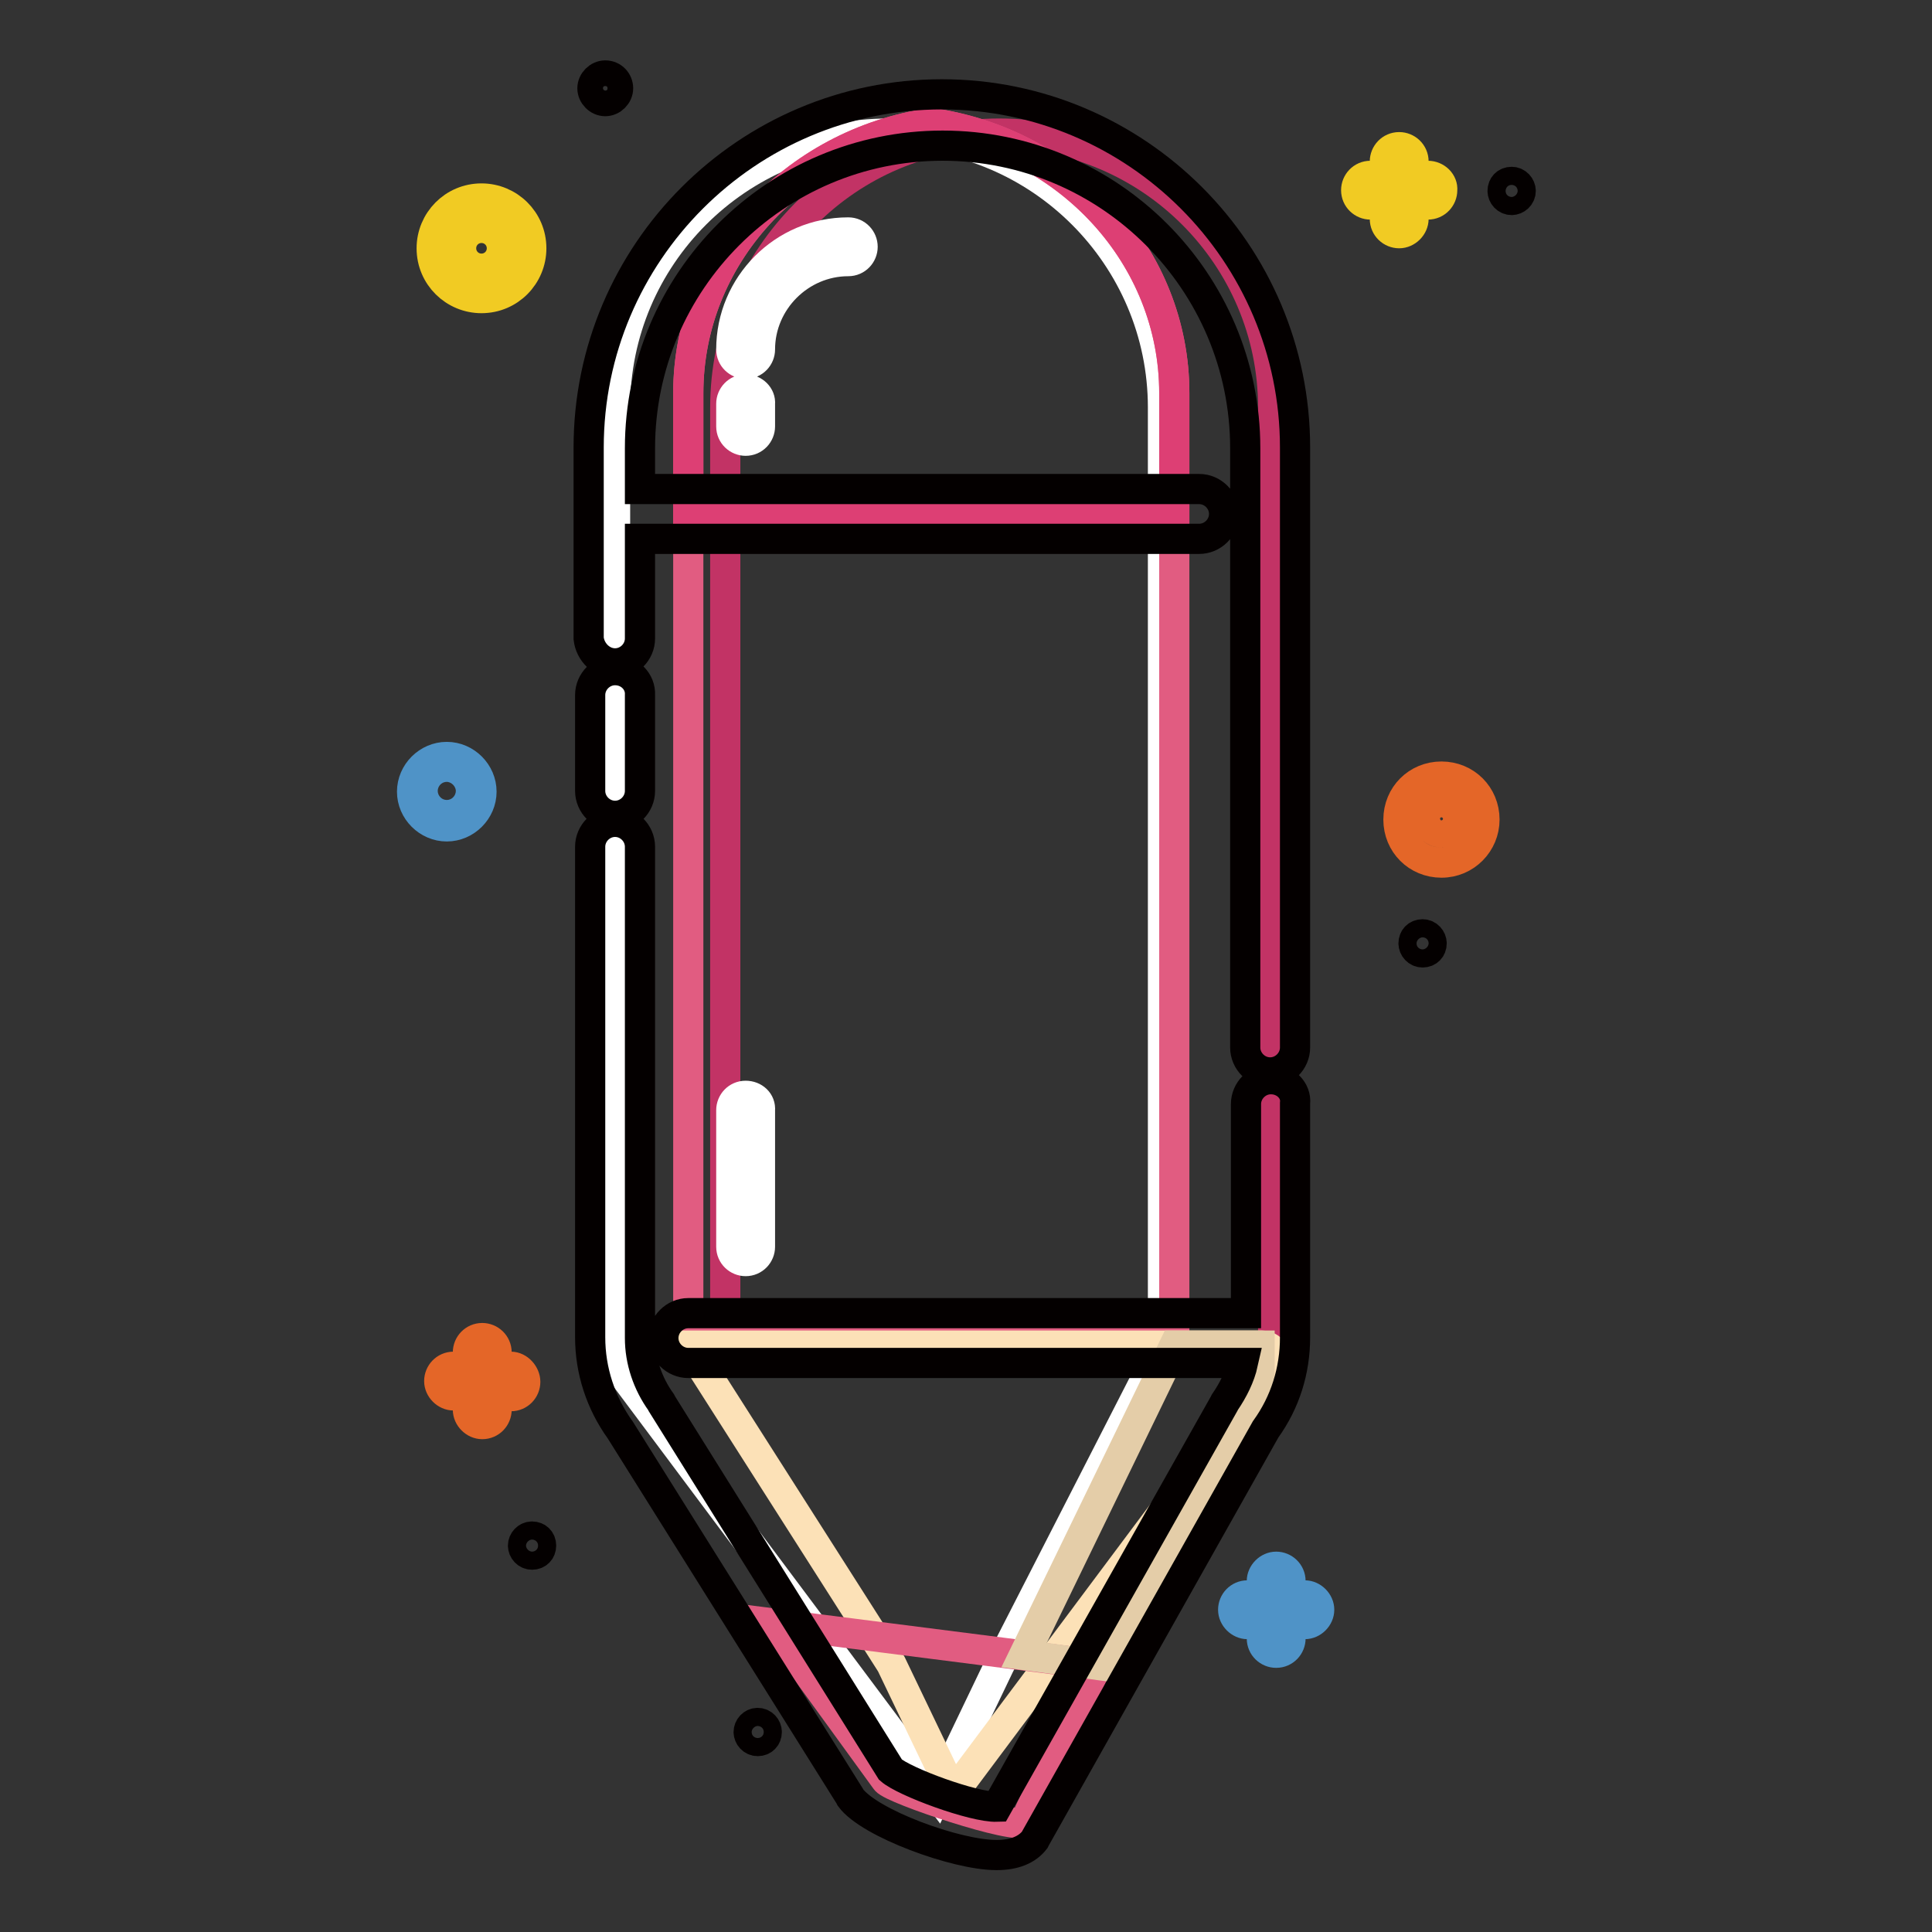
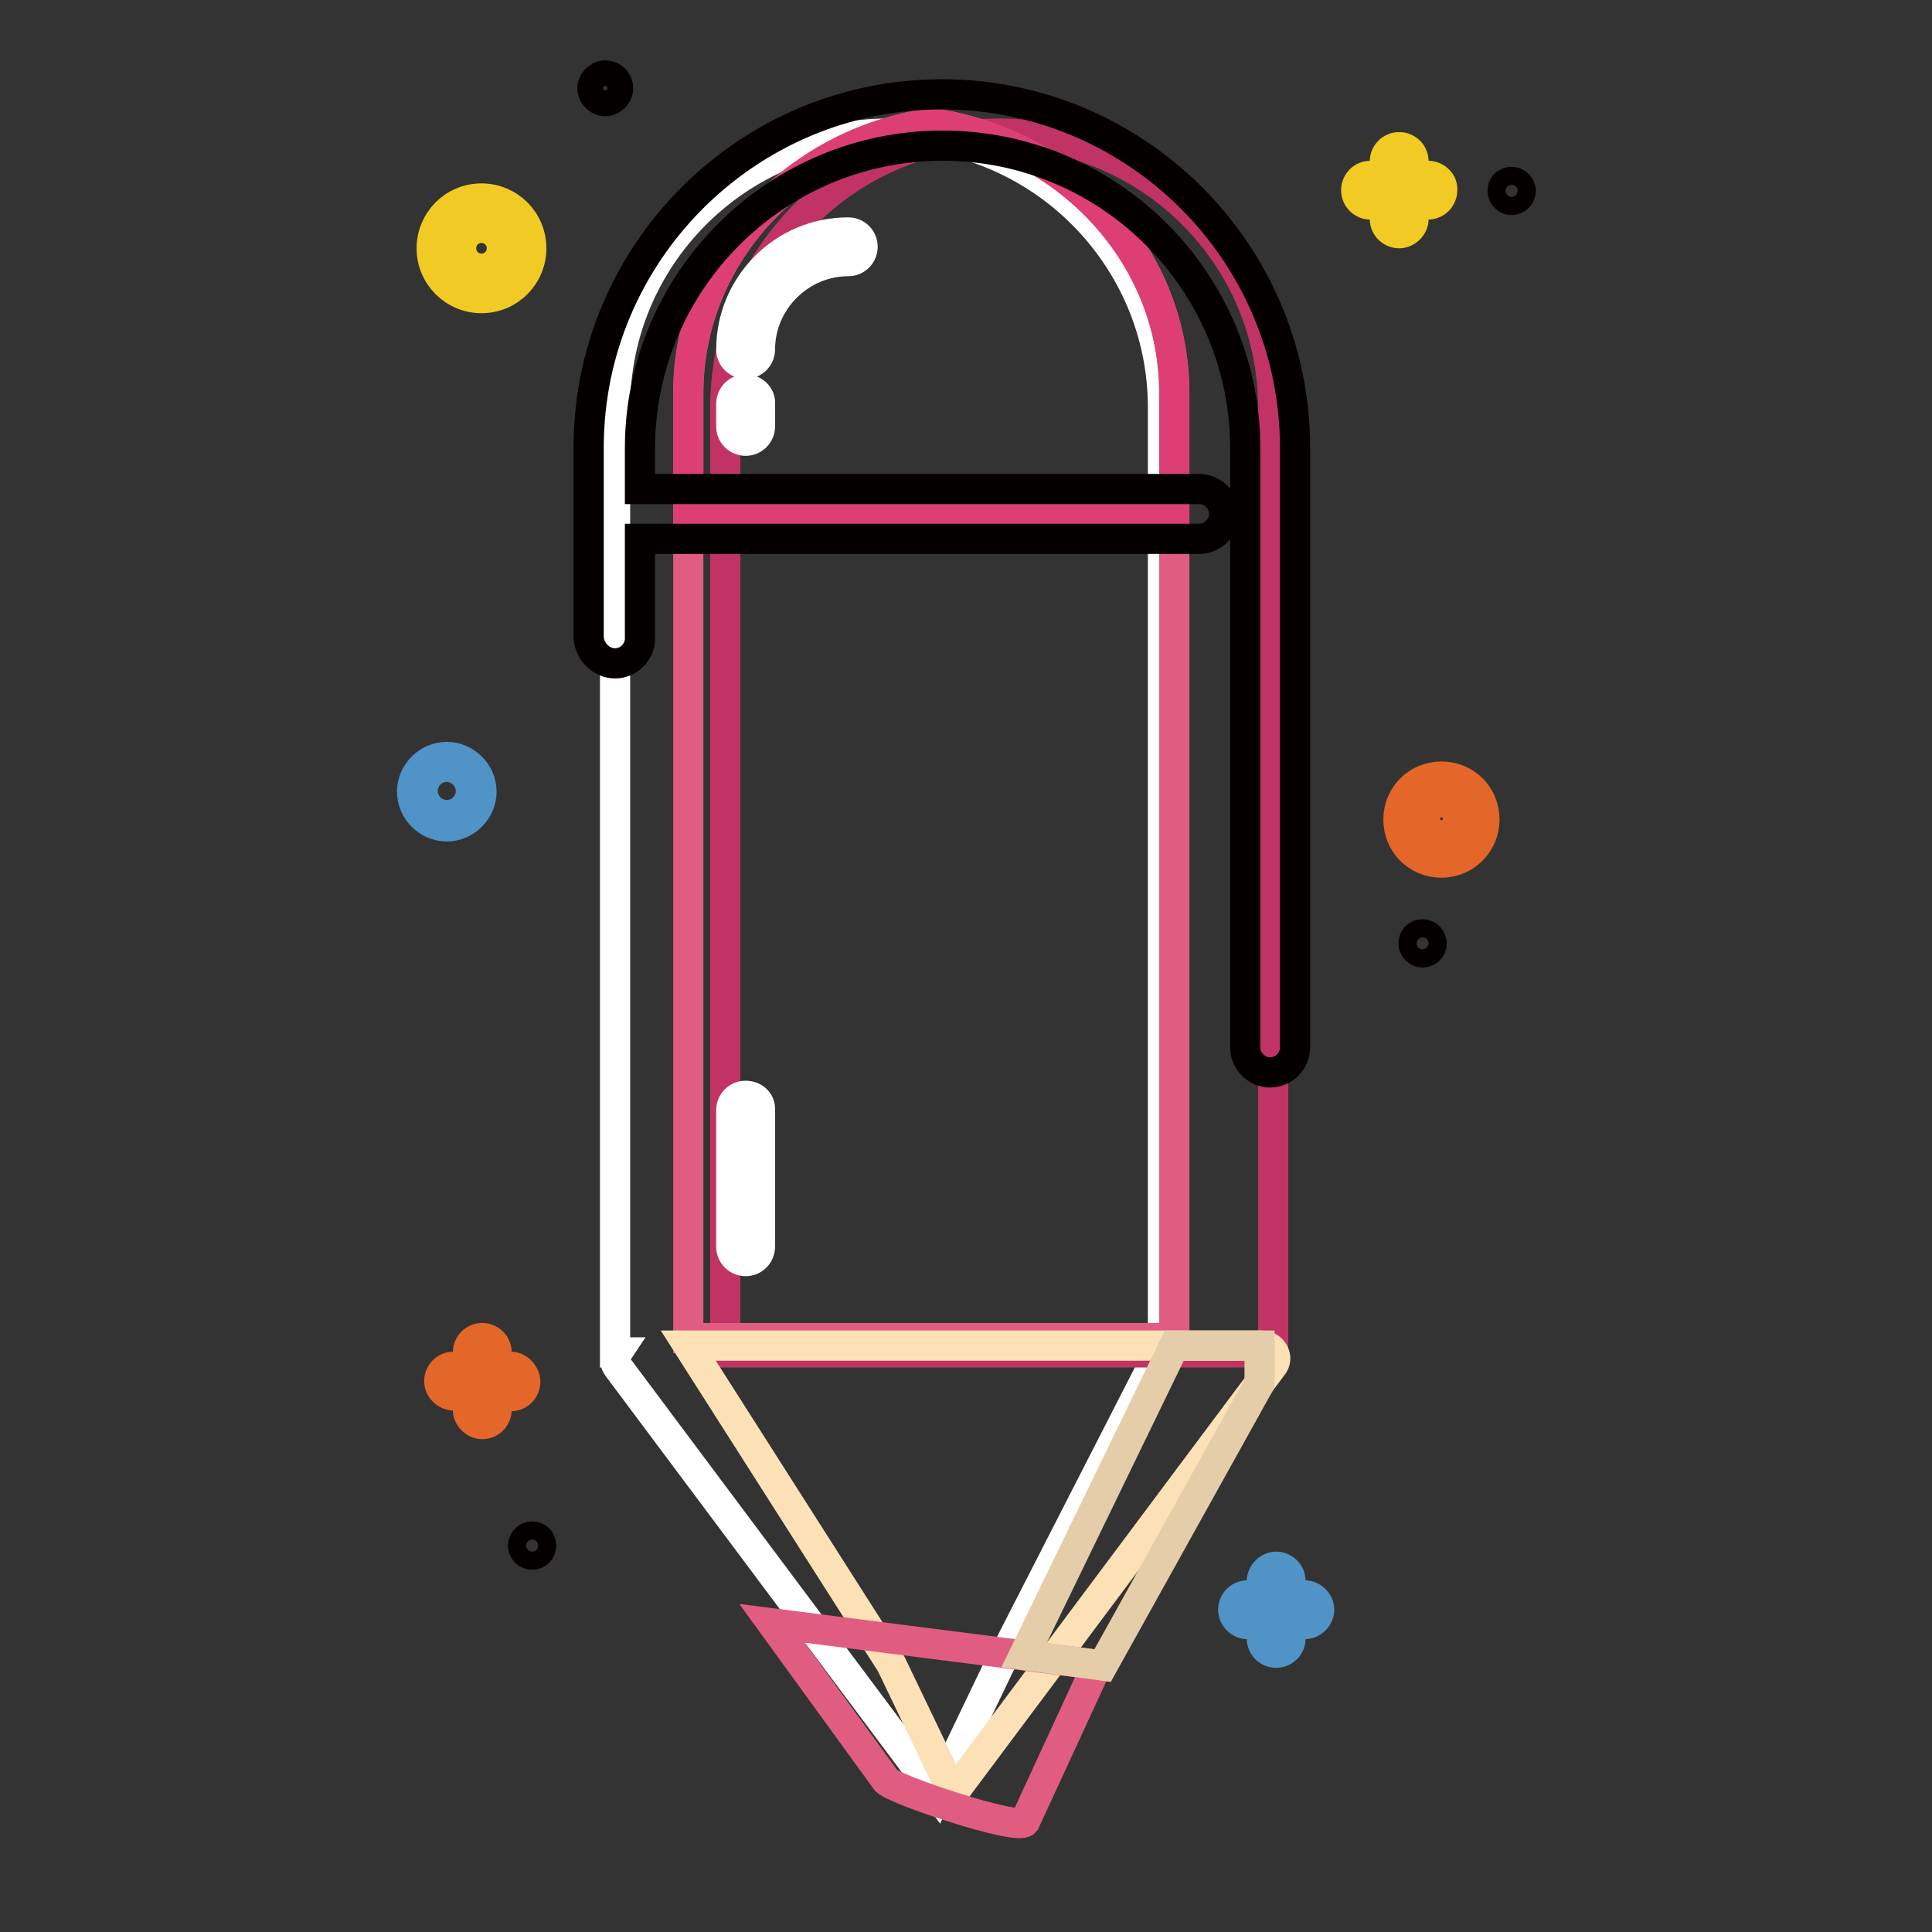
<svg xmlns="http://www.w3.org/2000/svg" version="1.1" x="0px" y="0px" viewBox="0 0 256 256" enable-background="new 0 0 256 256" xml:space="preserve">
  <rect x="0" y="0" width="256" height="256" fill="#333333" stroke="none" />
  <g>
    <path stroke-width="4" fill-opacity="0" stroke="#ffffff" d="M124.2,237.7C123.4,238.6,124.9,238.6,124.2,237.7z M154.1,178.3V54c0-20-16.3-36.3-36.3-36.3 S81.5,34,81.5,54v125.2h0.3c-0.4,0.6-0.4,1.4,0.1,2l42.3,56.6l8.2-17.1L154.1,178.3L154.1,178.3z" />
    <path stroke-width="4" fill-opacity="0" stroke="#c23365" d="M168.7,179.2H96.1V54c0-20,16.3-36.3,36.3-36.3c20,0,36.3,16.3,36.3,36.3L168.7,179.2L168.7,179.2z" />
    <path stroke-width="4" fill-opacity="0" stroke="#e15c81" d="M123.4,16.3C105.2,19,91.2,34,91.2,52.1v125.2h64.4V52.1C155.6,34,141.7,19,123.4,16.3z" />
    <path stroke-width="4" fill-opacity="0" stroke="#dd3f74" d="M155.6,67.5V52.1c0-18.1-14-33.2-32.2-35.8C105.1,19,91.2,34,91.2,52.1v15.4H155.6z" />
    <path stroke-width="4" fill-opacity="0" stroke="#fce1b7" d="M167.2,178.3h-76l26.9,42.2l8.2,17.1c0.7,0.9-0.7,0.9,0,0l42.3-56.6C169.5,180,168.7,178.3,167.2,178.3z" />
    <path stroke-width="4" fill-opacity="0" stroke="#e15c81" d="M102.3,215.1l15.1,20.8c0.9,1.2,17.4,6.7,18.4,5.5l9.6-20.8L102.3,215.1z" />
    <path stroke-width="4" fill-opacity="0" stroke="#e4cda8" d="M155.6,178.3l-19.9,41l10.4,1.4l20.8-37.4v-5H155.6z" />
-     <path stroke-width="4" fill-opacity="0" stroke="#040000" d="M168.4,143c-1.8,0-3.3,1.5-3.3,3.3V174H91.2c-1.8,0-3.3,1.5-3.3,3.3s1.5,3.3,3.3,3.3h73.5 c-0.4,1.8-1.3,3.6-2.4,5.2l-0.1,0.2l-30.1,53.4c-3.1,0.1-12.3-3.3-14.1-4.9L87.7,186l-0.1-0.2c-1.8-2.5-2.8-5.5-2.8-8.5v-65.1 c0-1.8-1.5-3.3-3.3-3.3s-3.3,1.5-3.3,3.3v65c0,4.4,1.4,8.7,4,12.3l30.4,48.5l0.1,0.2c2.5,3.4,14,7.6,19.3,7.6h0.1c2.3,0,4-0.7,5-2 l0.1-0.2l30.5-54.2c2.6-3.6,3.9-7.8,3.9-12.2v-31C171.8,144.5,170.3,143,168.4,143L168.4,143z M81.5,88.8c-1.8,0-3.3,1.5-3.3,3.3 v12.7c0,1.8,1.5,3.3,3.3,3.3s3.3-1.5,3.3-3.3V92.1C84.9,90.3,83.4,88.8,81.5,88.8z" />
    <path stroke-width="4" fill-opacity="0" stroke="#040000" d="M81.5,87.9c1.8,0,3.3-1.5,3.3-3.3V71.4h74.1c1.8,0,3.3-1.5,3.3-3.3c0-1.8-1.5-3.3-3.3-3.3H84.8v-5.4 c0-22.1,18-40.1,40.1-40.1c22.1,0,40.1,18,40.1,40.1v79.4c0,1.8,1.5,3.3,3.3,3.3c1.8,0,3.3-1.5,3.3-3.3V59.3 c0-25.8-21-46.8-46.8-46.8c-25.8,0-46.8,21-46.8,46.8v25.3C78.2,86.4,79.7,87.9,81.5,87.9z" />
    <path stroke-width="4" fill-opacity="0" stroke="#ffffff" d="M112.4,30.8c-8.6,0-15.5,7-15.5,15.5c0,1.1,0.9,1.9,1.9,1.9c1.1,0,1.9-0.9,1.9-1.9 c0-6.4,5.3-11.7,11.7-11.7c1.1,0,1.9-0.9,1.9-1.9S113.5,30.8,112.4,30.8z M98.8,51.6c-1.1,0-1.9,0.9-1.9,1.9v3 c0,1.1,0.9,1.9,1.9,1.9c1.1,0,1.9-0.9,1.9-1.9v-3C100.8,52.5,99.9,51.6,98.8,51.6z M98.8,145.2c-1.1,0-1.9,0.9-1.9,1.9v18.1 c0,1.1,0.9,1.9,1.9,1.9c1.1,0,1.9-0.9,1.9-1.9v-18.1C100.8,146,99.9,145.2,98.8,145.2z" />
    <path stroke-width="4" fill-opacity="0" stroke="#f1cb23" d="M189.2,23.3h-1.9v-1.9c0-1.1-0.9-1.9-1.9-1.9c-1.1,0-1.9,0.9-1.9,1.9v1.9h-1.9c-1.1,0-1.9,0.9-1.9,1.9 c0,1.1,0.9,1.9,1.9,1.9h1.9v1.9c0,1.1,0.9,1.9,1.9,1.9c1,0,1.9-0.9,1.9-1.9v-1.9h1.9c1.1,0,1.9-0.9,1.9-1.9 C191.2,24.2,190.3,23.3,189.2,23.3z" />
    <path stroke-width="4" fill-opacity="0" stroke="#e46628" d="M67.7,181.1h-1.9v-1.9c0-1.1-0.9-1.9-1.9-1.9c-1.1,0-1.9,0.9-1.9,1.9v1.9h-1.9c-1.1,0-1.9,0.9-1.9,1.9 s0.9,1.9,1.9,1.9h1.9v1.9c0,1,0.9,1.9,1.9,1.9c1.1,0,1.9-0.9,1.9-1.9V185h1.9c1.1,0,1.9-0.9,1.9-1.9S68.7,181.1,67.7,181.1z" />
    <path stroke-width="4" fill-opacity="0" stroke="#4f93c7" d="M172.9,211.4h-1.9v-1.9c0-1.1-0.9-1.9-1.9-1.9c-1,0-1.9,0.9-1.9,1.9v1.9h-1.9c-1.1,0-1.9,0.9-1.9,1.9 s0.9,1.9,1.9,1.9h1.9v1.9c0,1.1,0.9,1.9,1.9,1.9c1.1,0,1.9-0.9,1.9-1.9v-1.9h1.9c1,0,1.9-0.9,1.9-1.9S173.9,211.4,172.9,211.4z" />
    <path stroke-width="4" fill-opacity="0" stroke="#e46628" d="M191,114.3c-3.2,0-5.7-2.5-5.7-5.7c0-3.2,2.5-5.7,5.7-5.7c3.2,0,5.7,2.5,5.7,5.7 C196.7,111.7,194.2,114.3,191,114.3z M191,106.7c-1,0-1.8,0.8-1.8,1.8c0,1,0.8,1.8,1.8,1.8s1.8-0.8,1.8-1.8 C192.9,107.6,192,106.7,191,106.7z" />
    <path stroke-width="4" fill-opacity="0" stroke="#040000" d="M187.3,125c0,0.6,0.5,1.2,1.2,1.2s1.2-0.5,1.2-1.2c0-0.6-0.5-1.2-1.2-1.2S187.3,124.3,187.3,125z" />
    <path stroke-width="4" fill-opacity="0" stroke="#040000" d="M199.1,25.3c0,0.6,0.5,1.2,1.2,1.2c0.6,0,1.2-0.5,1.2-1.2c0-0.6-0.5-1.2-1.2-1.2 C199.6,24.1,199.1,24.6,199.1,25.3L199.1,25.3z" />
    <path stroke-width="4" fill-opacity="0" stroke="#040000" d="M69.3,204.8c0,0.6,0.5,1.2,1.2,1.2s1.2-0.5,1.2-1.2s-0.5-1.2-1.2-1.2S69.3,204.2,69.3,204.8L69.3,204.8z" />
-     <path stroke-width="4" fill-opacity="0" stroke="#040000" d="M99.2,229.5c0,0.6,0.5,1.2,1.2,1.2s1.2-0.5,1.2-1.2c0-0.6-0.5-1.2-1.2-1.2S99.2,228.9,99.2,229.5 L99.2,229.5z" />
    <path stroke-width="4" fill-opacity="0" stroke="#040000" d="M78.5,11.7c0,0.9,0.8,1.7,1.7,1.7c0.9,0,1.7-0.8,1.7-1.7S81.2,10,80.2,10C79.3,10,78.5,10.8,78.5,11.7z" />
    <path stroke-width="4" fill-opacity="0" stroke="#f1cb23" d="M63.8,39.5c-3.6,0-6.6-2.9-6.6-6.6c0-3.6,2.9-6.6,6.6-6.6c3.6,0,6.6,2.9,6.6,6.6 C70.4,36.5,67.5,39.5,63.8,39.5C63.9,39.5,63.9,39.5,63.8,39.5z M63.8,30.2c-1.5,0-2.7,1.2-2.7,2.7c0,1.5,1.2,2.7,2.7,2.7 c1.5,0,2.7-1.2,2.7-2.7S65.3,30.2,63.8,30.2z" />
    <path stroke-width="4" fill-opacity="0" stroke="#4f93c7" d="M59.2,109.5c-2.5,0-4.6-2.1-4.6-4.6c0-2.5,2.1-4.6,4.6-4.6c2.5,0,4.6,2.1,4.6,4.6S61.7,109.5,59.2,109.5z  M59.2,104c-0.4,0-0.8,0.3-0.8,0.8s0.3,0.8,0.8,0.8c0.4,0,0.8-0.3,0.8-0.8S59.6,104,59.2,104z" />
  </g>
</svg>